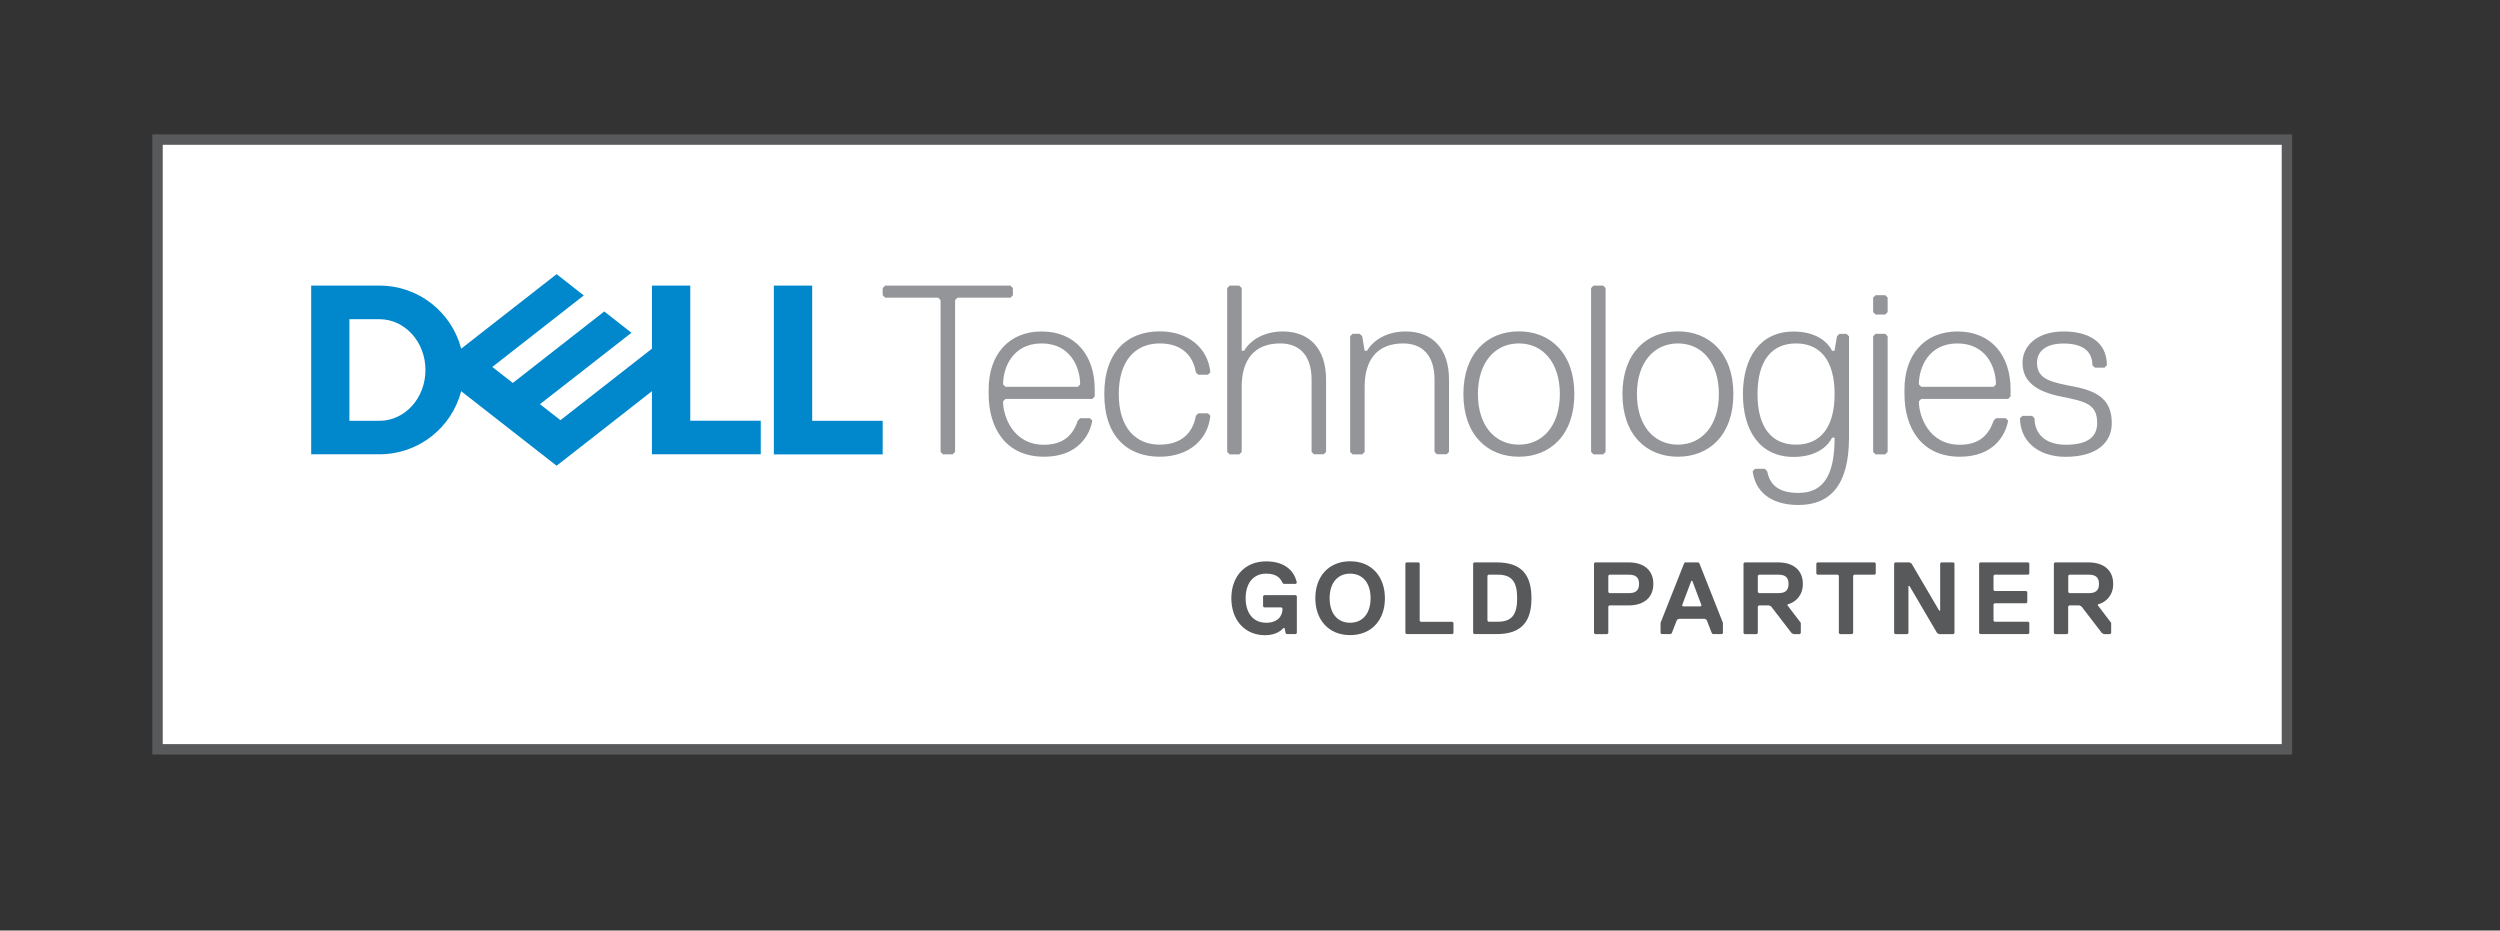
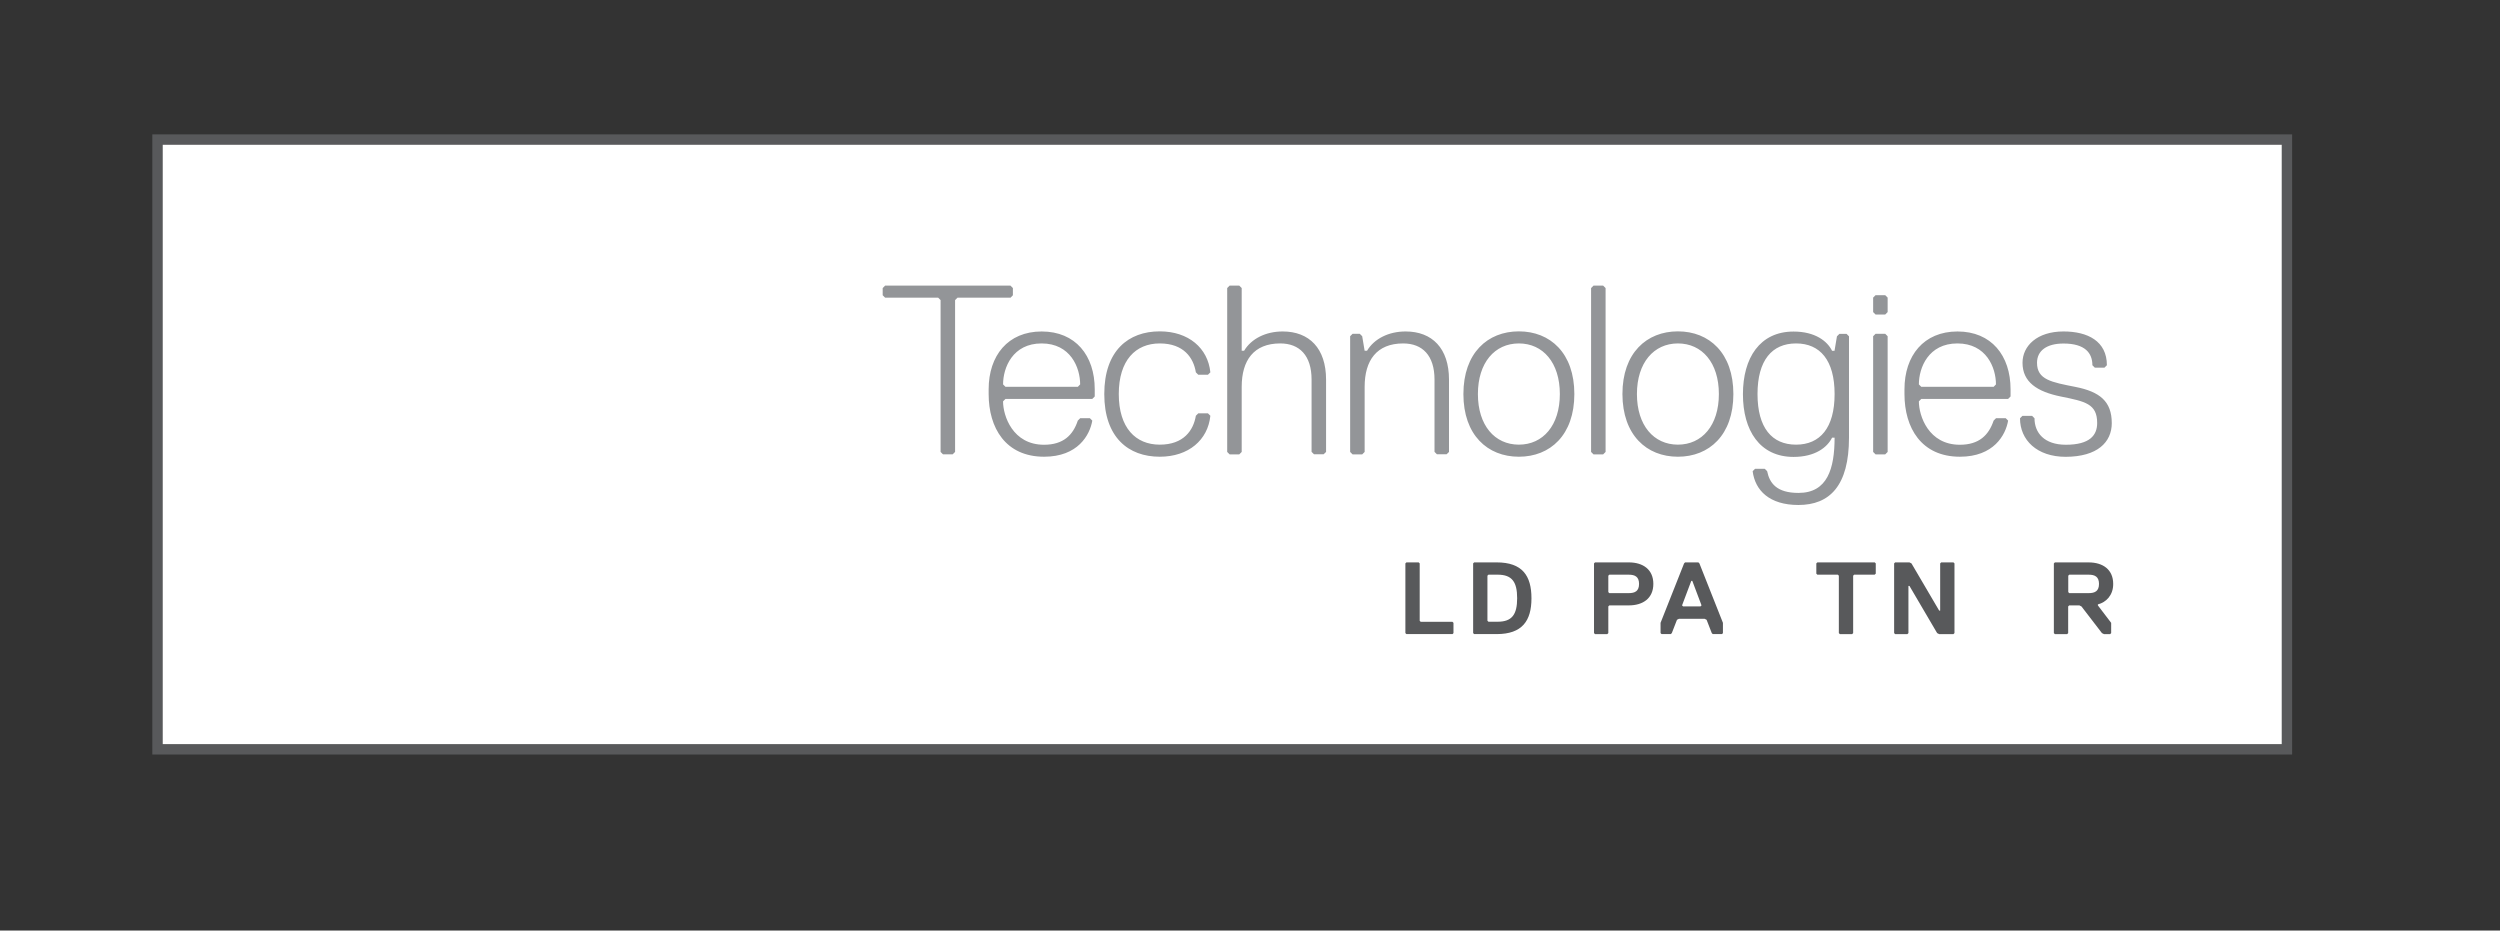
<svg xmlns="http://www.w3.org/2000/svg" id="Layer_1" version="1.1" viewBox="0 0 180 67">
  <rect x="0" y="0" width="180" height="67" fill="#333333" stroke="none" />
  <defs>
    <style>
      .st0 {
        fill: #fff;
        stroke: #58595b;
        stroke-miterlimit: 10;
        stroke-width: .75px;
      }

      .st1 {
        fill: #58595b;
      }

      .st2 {
        fill: #0087cc;
      }

      .st3 {
        fill: #939598;
      }
    </style>
  </defs>
  <g id="Layer_11" data-name="Layer_1">
    <g>
      <rect class="st0" x="11.342" y="10.05" width="153.317" height="43.901" />
      <g>
-         <path class="st1" d="M93.301,45.655h-.665l-.073-.073-.073-.365h-.073c-.146.146-.518.518-1.329.518-1.475,0-2.432-1.103-2.432-2.658s.957-2.658,2.505-2.658c1.475,0,2.067.811,2.213,1.548l-.073.073h-.884l-.073-.073c-.146-.292-.365-.664-1.183-.664-.957,0-1.475.738-1.475,1.767,0,1.037.518,1.767,1.475,1.767.811,0,1.183-.445,1.183-1.03l-.073-.073h-1.256l-.073-.073v-.738l.073-.073h2.286l.073.073v2.658l-.073.073Z" />
-         <path class="st1" d="M97.208,45.728c-1.548,0-2.505-1.103-2.505-2.658s.957-2.658,2.505-2.658,2.505,1.103,2.505,2.658c.007,1.555-.949,2.658-2.505,2.658ZM97.208,41.303c-.957,0-1.475.738-1.475,1.767,0,1.037.518,1.767,1.475,1.767s1.475-.738,1.475-1.767-.511-1.767-1.475-1.767Z" />
        <path class="st1" d="M104.583,45.655h-3.322l-.073-.073v-5.017l.073-.073h.884l.073.073v4.133l.073.073h2.286l.073.073v.738l-.066.073Z" />
        <path class="st1" d="M107.76,45.655h-1.621l-.073-.073v-5.017l.073-.073h1.621c1.847,0,2.505.957,2.505,2.585,0,1.621-.664,2.578-2.505,2.578ZM107.833,41.376h-.665l-.073.073v3.242l.073.073h.665c1.03,0,1.402-.518,1.402-1.694s-.372-1.694-1.402-1.694Z" />
        <path class="st1" d="M117.274,43.589h-1.402l-.073.073v1.92l-.073.073h-.884l-.073-.073v-5.017l.073-.073h2.432c1.03,0,1.767.518,1.767,1.548s-.738,1.548-1.767,1.548ZM117.274,41.376h-1.402l-.073.073v1.183l.073.073h1.402c.445,0,.738-.146.738-.664s-.299-.664-.738-.664Z" />
        <path class="st1" d="M123.985,45.655h-.665l-.073-.073-.372-.957-.146-.073h-1.84l-.146.073-.372.957-.073.073h-.665l-.073-.073v-.738l1.694-4.279.073-.073h.957l.073.073,1.694,4.279v.738l-.066.073ZM121.846,41.821h-.073l-.665,1.767.073.073h1.256l.073-.073-.665-1.767Z" />
-         <path class="st1" d="M128.702,43.516v.073l.957,1.256v.738l-.073.073h-.445l-.146-.073-1.475-1.92-.146-.073h-.738l-.073.073v1.92l-.073.073h-.884l-.073-.073v-5.017l.073-.073h2.432c1.03,0,1.767.518,1.767,1.548.007.811-.511,1.329-1.103,1.475ZM128.038,41.376h-1.402l-.073.073v1.183l.073.073h1.402c.445,0,.738-.146.738-.664s-.292-.664-.738-.664Z" />
        <path class="st1" d="M134.975,41.376h-1.475l-.073.073v4.133l-.073.073h-.884l-.073-.073v-4.133l-.073-.073h-1.475l-.073-.073v-.738l.073-.073h4.133l.073.073v.738l-.08.073Z" />
        <path class="st1" d="M136.45,40.492h1.03l.146.073,1.993,3.396h.073v-3.396l.073-.073h.884l.073.073v5.017l-.073.073h-1.03l-.146-.073-1.993-3.396h-.073v3.396l-.073.073h-.884l-.073-.073v-5.017l.073-.073Z" />
-         <path class="st1" d="M146.038,45.655h-3.469l-.073-.073v-5.017l.073-.073h3.469l.073.073v.738l-.073.073h-2.432l-.073.073v1.03l.073.073h2.286l.073.073v.738l-.073.073h-2.286l-.073.073v1.183l.073.073h2.432l.073.073v.738l-.073.08Z" />
        <path class="st1" d="M151.047,43.516v.073l.957,1.256v.738l-.073.073h-.445l-.146-.073-1.475-1.92-.146-.073h-.738l-.073.073v1.92l-.073.073h-.884l-.073-.073v-5.017l.073-.073h2.432c1.03,0,1.767.518,1.767,1.548.007.811-.511,1.329-1.103,1.475ZM150.39,41.376h-1.402l-.073.073v1.183l.073.073h1.402c.445,0,.738-.146.738-.664s-.299-.664-.738-.664Z" />
      </g>
      <g>
        <path class="st3" d="M152.047,30.459c0-1.563-.869-2.256-2.607-2.6-1.738-.343-2.775-.518-2.775-1.738,0-.869.694-1.387,1.906-1.387,1.563,0,2.081.694,2.081,1.563l.175.175h.694l.175-.175c0-1.738-1.387-2.432-3.125-2.432-1.906,0-2.95,1.044-2.95,2.256,0,1.387,1.044,2.081,2.775,2.432,1.738.351,2.6.518,2.6,1.906,0,.869-.518,1.563-2.256,1.563-1.563,0-2.256-.869-2.256-1.906l-.175-.175h-.694l-.175.175c0,1.563,1.212,2.775,3.293,2.775,2.271-.007,3.315-1.044,3.315-2.432M144.585,28.721l.175-.175v-.518c0-2.432-1.387-4.162-3.819-4.162s-3.819,1.738-3.819,4.162v.343c0,2.432,1.212,4.513,3.994,4.513,2.432,0,3.293-1.563,3.469-2.6l-.175-.175h-.694l-.175.175c-.351,1.044-1.044,1.738-2.432,1.738-2.256,0-2.95-2.081-2.95-3.125l.175-.175h6.251ZM143.54,27.852h-5.206l-.175-.175c0-1.212.694-2.95,2.775-2.95s2.775,1.738,2.775,2.95l-.168.175ZM135.91,32.54v-8.332l-.175-.175h-.694l-.175.175v8.332l.175.175h.694l.175-.175ZM135.91,22.471v-1.044l-.175-.175h-.694l-.175.175v1.044l.175.175h.694l.175-.175ZM129.316,32.015c-1.738,0-2.775-1.212-2.775-3.644s1.044-3.644,2.775-3.644,2.775,1.212,2.775,3.644-1.044,3.644-2.775,3.644M132.091,31.496c0,2.256-.518,3.994-2.6,3.994-1.563,0-2.081-.694-2.256-1.563l-.175-.175h-.694l-.175.175c.175,1.387,1.212,2.432,3.293,2.432,2.256,0,3.644-1.387,3.644-4.856v-7.288l-.175-.175h-.518l-.175.175-.175,1.044h-.175c-.343-.694-1.212-1.387-2.775-1.387-2.432,0-3.644,1.906-3.644,4.513s1.212,4.513,3.644,4.513c1.563,0,2.432-.694,2.775-1.387h.183v-.015ZM120.809,24.727c1.738,0,2.95,1.387,2.95,3.644s-1.212,3.644-2.95,3.644-2.95-1.387-2.95-3.644,1.219-3.644,2.95-3.644M120.809,32.884c2.256,0,3.994-1.563,3.994-4.513s-1.738-4.513-3.994-4.513-3.994,1.563-3.994,4.513c.007,2.95,1.738,4.513,3.994,4.513M115.602,32.54v-11.8l-.175-.175h-.694l-.175.175v11.8l.175.175h.694l.175-.175ZM109.359,24.727c1.738,0,2.95,1.387,2.95,3.644s-1.212,3.644-2.95,3.644-2.95-1.387-2.95-3.644,1.212-3.644,2.95-3.644M109.359,32.884c2.256,0,3.994-1.563,3.994-4.513s-1.738-4.513-3.994-4.513-3.994,1.563-3.994,4.513,1.738,4.513,3.994,4.513M104.328,32.54v-5.206c0-2.256-1.212-3.469-3.125-3.469-1.212,0-2.256.518-2.775,1.387h-.175l-.175-1.044-.175-.175h-.518l-.175.175v8.332l.175.175h.694l.175-.175v-4.688c0-1.906.869-3.125,2.775-3.125,1.387,0,2.256.869,2.256,2.6v5.206l.175.175h.694l.175-.168ZM95.477,32.54v-5.206c0-2.256-1.212-3.469-3.125-3.469-1.212,0-2.256.518-2.775,1.387h-.175v-4.513l-.175-.175h-.694l-.175.175v11.8l.175.175h.694l.175-.175v-4.688c0-1.906.869-3.125,2.775-3.125,1.387,0,2.256.869,2.256,2.6v5.206l.175.175h.694l.175-.168ZM80.552,28.371c0-2.432,1.212-3.644,2.95-3.644s2.432,1.044,2.6,2.081l.175.175h.694l.175-.175c-.175-1.738-1.563-2.95-3.644-2.95-2.256,0-3.994,1.387-3.994,4.513s1.738,4.513,3.994,4.513c2.081,0,3.469-1.212,3.644-2.95l-.175-.175h-.694l-.175.175c-.175,1.044-.869,2.081-2.6,2.081-1.738,0-2.95-1.212-2.95-3.644M78.646,28.721l.175-.175v-.518c0-2.432-1.387-4.162-3.819-4.162s-3.819,1.738-3.819,4.162v.343c0,2.432,1.212,4.513,3.994,4.513,2.432,0,3.293-1.563,3.469-2.6l-.175-.175h-.694l-.175.175c-.343,1.044-1.044,1.738-2.432,1.738-2.256,0-2.95-2.081-2.95-3.125l.175-.175h6.251ZM77.602,27.852h-5.206l-.175-.175c0-1.212.694-2.95,2.775-2.95s2.775,1.738,2.775,2.95l-.168.175ZM72.928,21.258v-.518l-.175-.175h-9.025l-.175.175v.518l.175.175h3.819l.175.175v10.931l.175.175h.694l.175-.175v-10.931l.175-.175h3.819l.168-.175Z" />
-         <path class="st2" d="M63.552,30.299v2.417h-7.835v-12.151h2.76v9.734h5.075ZM27.326,32.708c2.826,0,5.199-1.928,5.878-4.542l6.871,5.367,6.864-5.367v4.542h7.835v-2.417h-5.075v-9.727h-2.76v4.542l-6.587,5.148-1.475-1.154,3.155-2.461,3.432-2.68-1.957-1.533-6.587,5.148-1.475-1.154,6.587-5.148-1.957-1.533-6.871,5.367c-.679-2.614-3.052-4.542-5.878-4.542h-4.922v12.144h4.922ZM25.157,30.299v-7.317h2.161c1.833,0,3.315,1.636,3.315,3.658s-1.482,3.658-3.315,3.658h-2.161Z" />
      </g>
    </g>
  </g>
</svg>